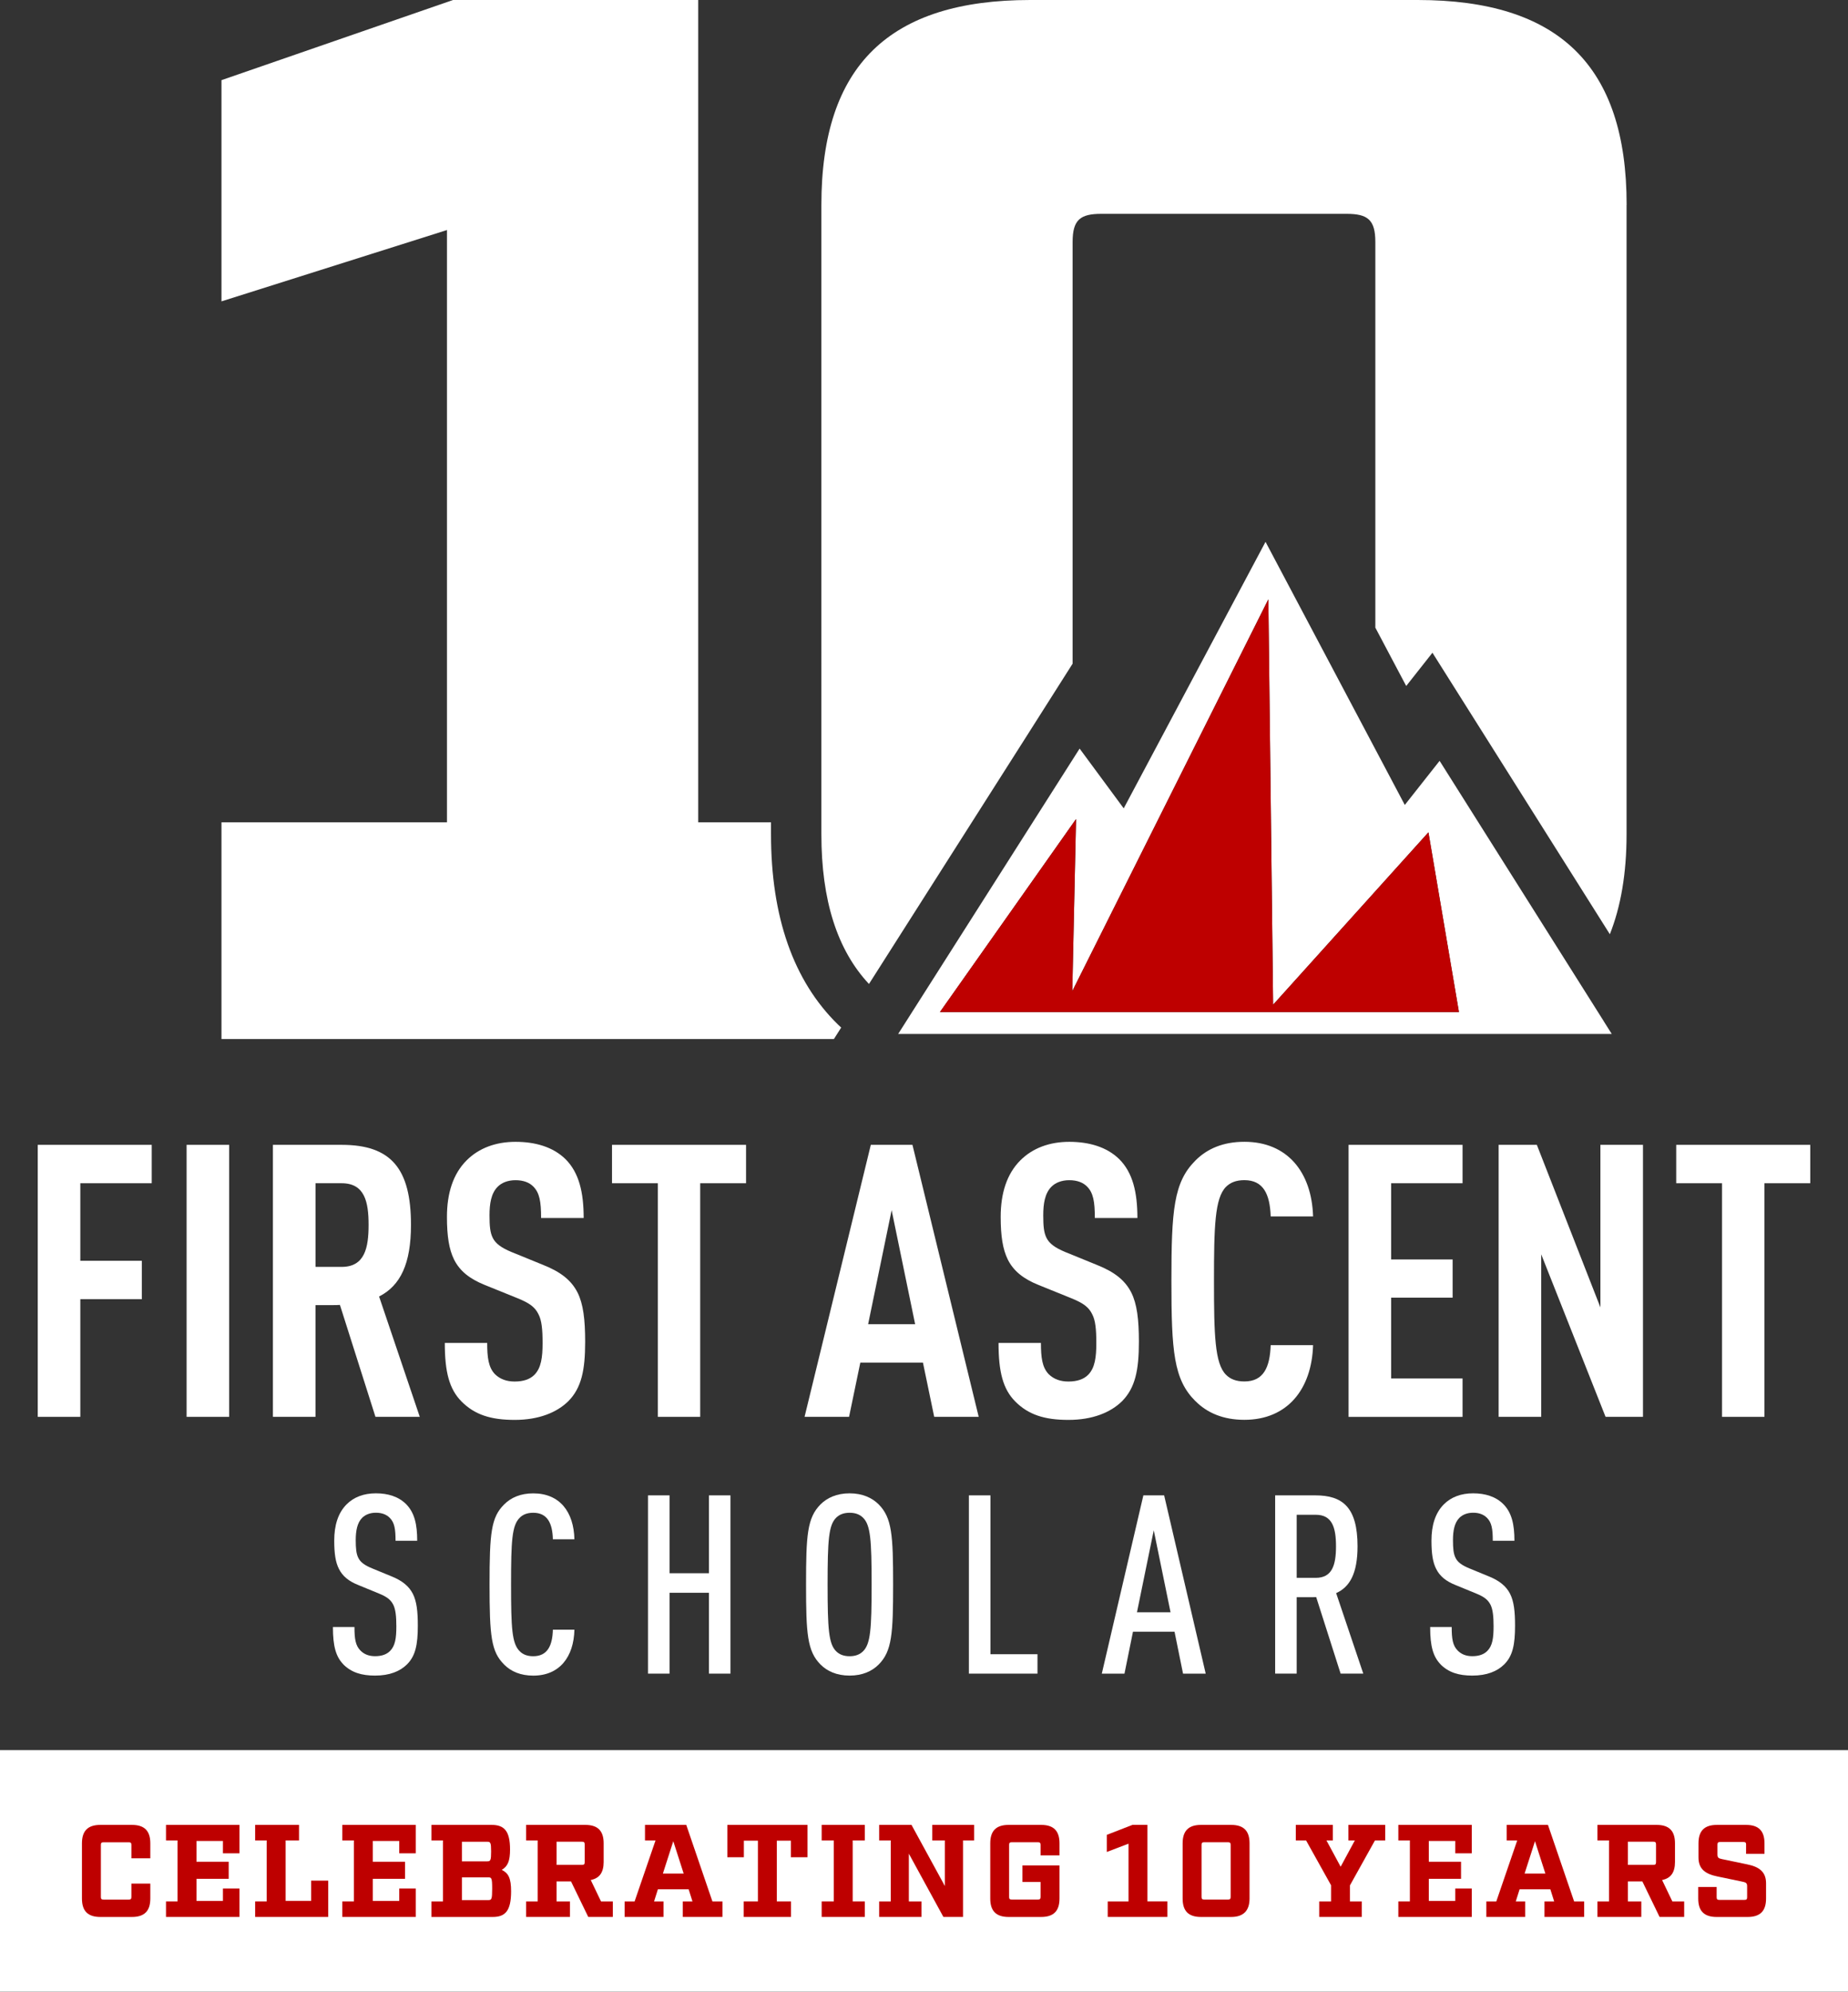
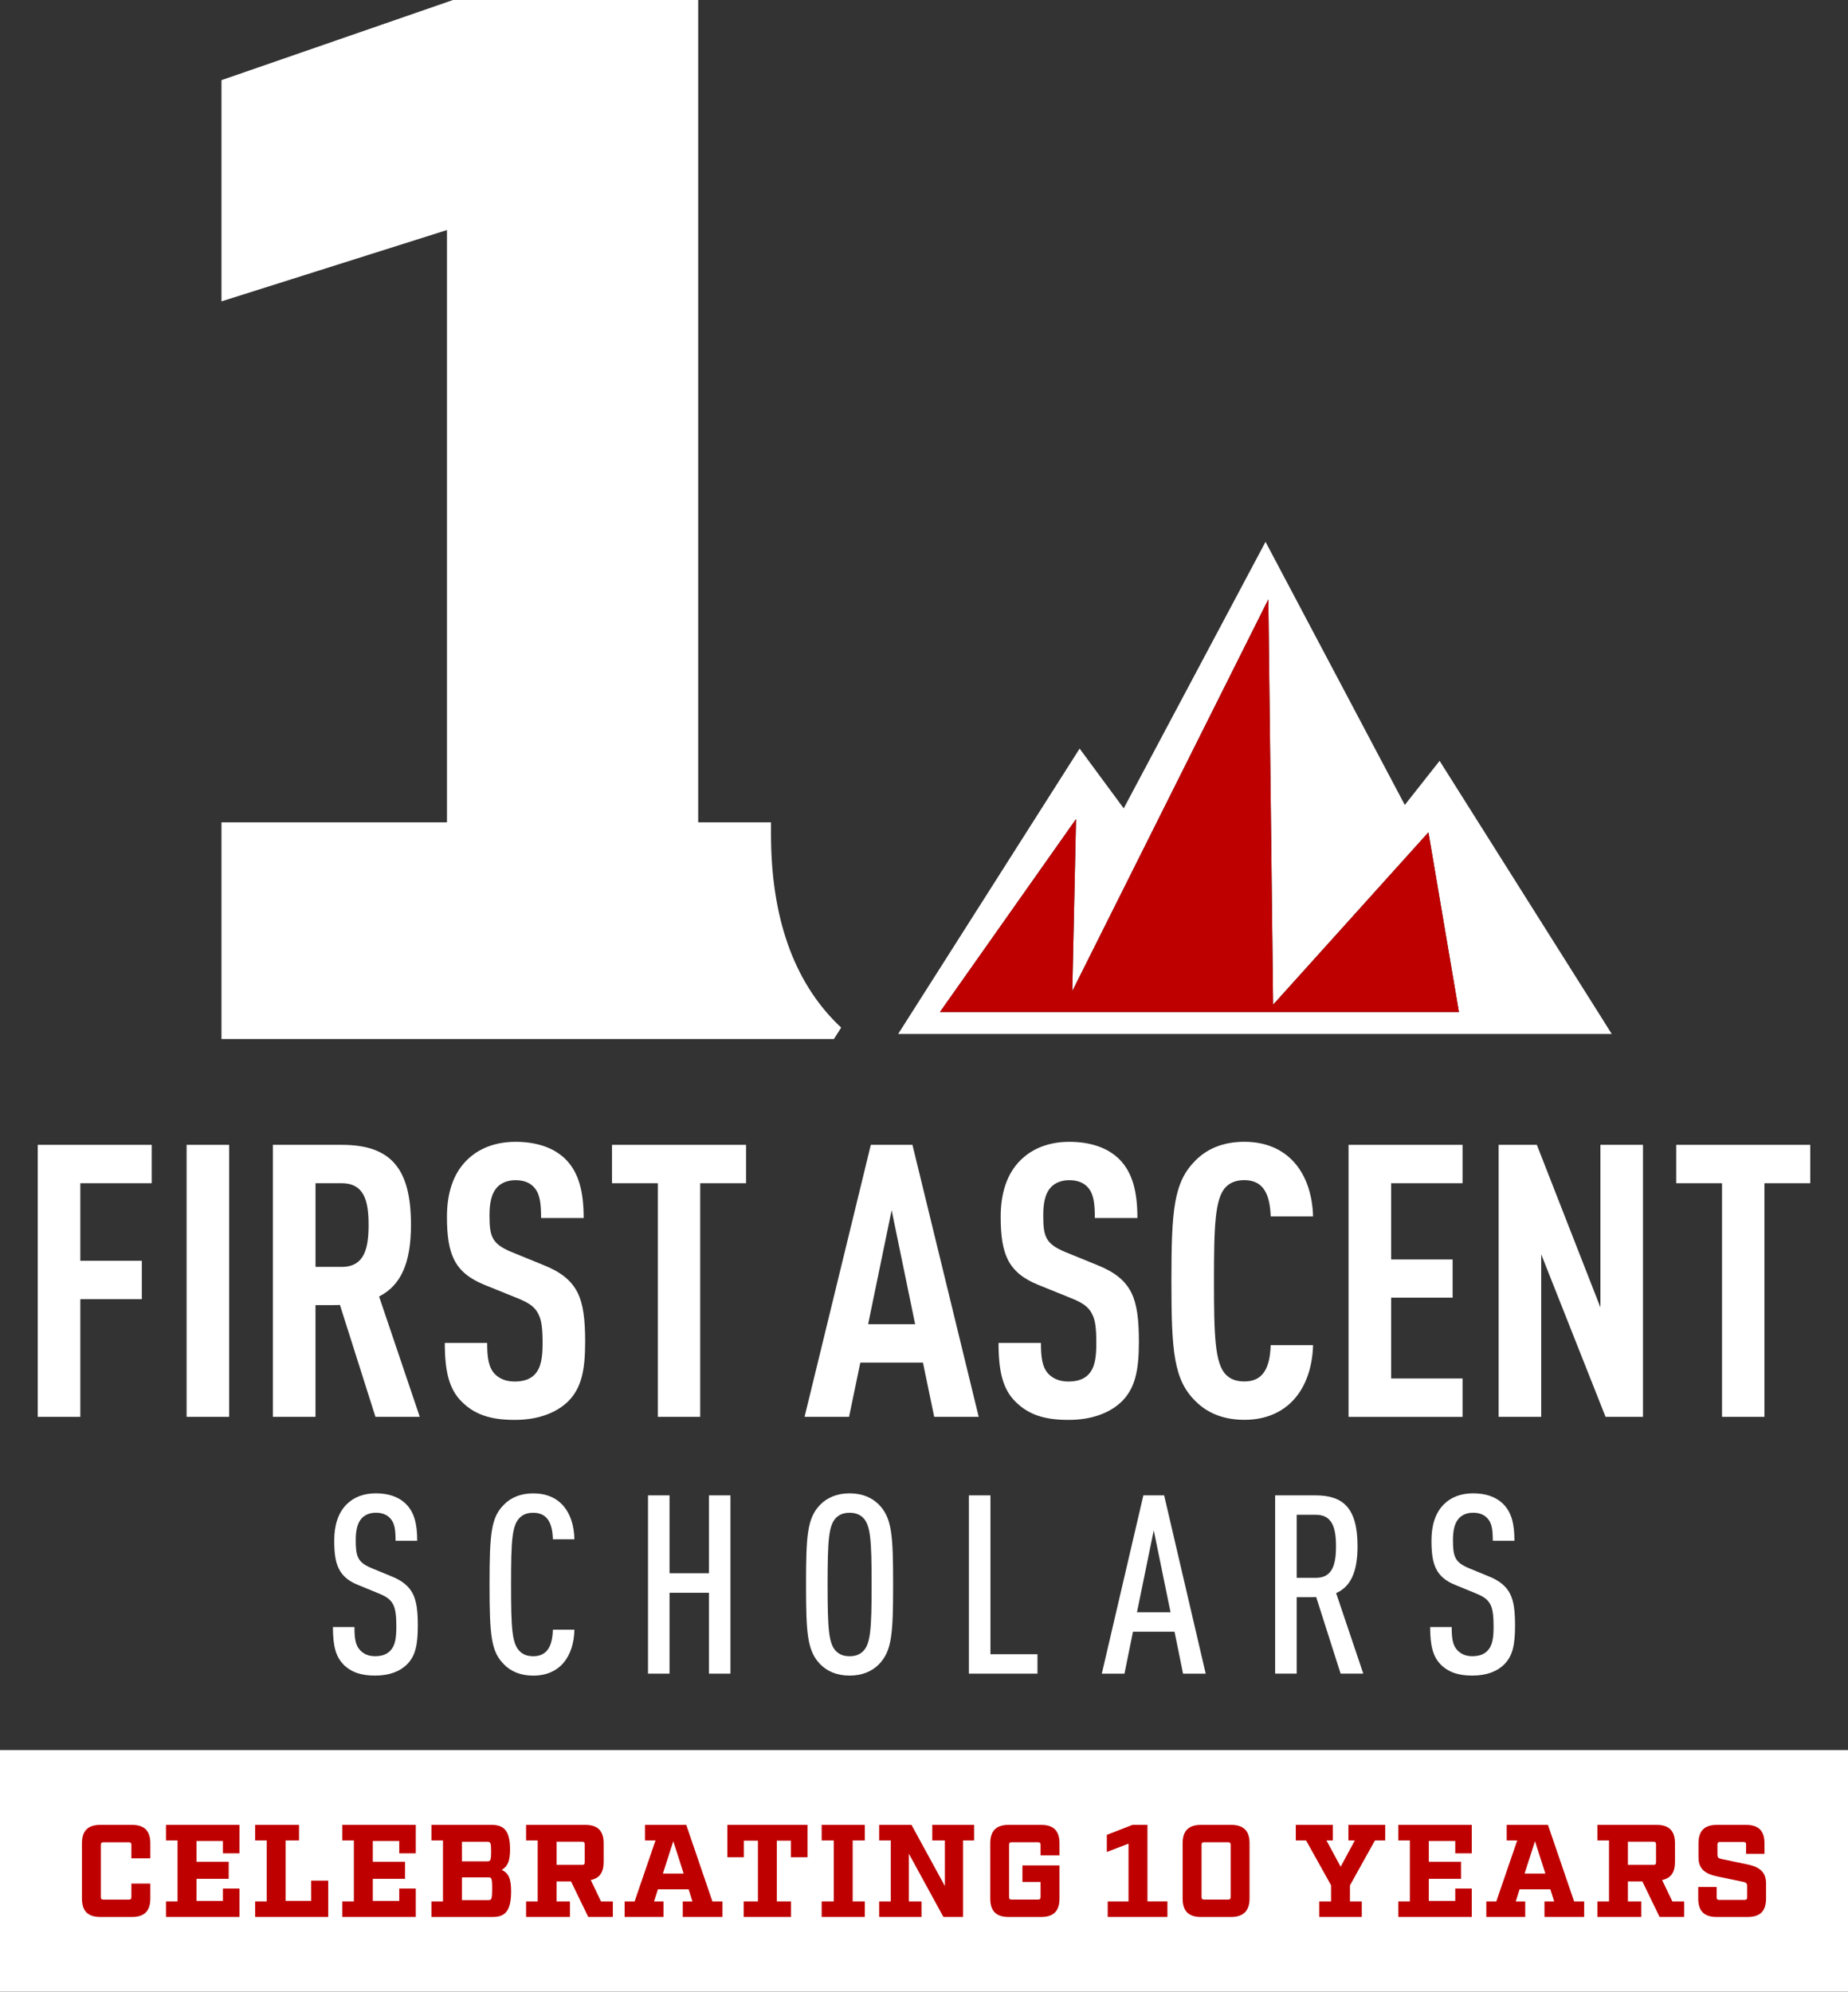
<svg xmlns="http://www.w3.org/2000/svg" id="Layer_3" data-name="Layer 3" viewBox="0 0 508.74 548.15">
  <rect x="0" y="0" width="508.74" height="548.15" fill="#333333" stroke="none" />
  <defs>
    <style>
      .cls-1 {
        fill: #fff;
      }

      .cls-2 {
        fill: #be0000;
      }
    </style>
  </defs>
  <g id="Logo_Mark" data-name="Logo Mark">
    <g>
      <g>
        <path class="cls-1" d="M231.57,282.8l-2,3.15H60.97v-59.63h62.08V63.31l-62.08,19.63V22.06L124.71,0h67.5v226.32h20.04v3.25c0,22.78,6.19,40.39,18.37,52.33.31.31.63.58.94.89Z" />
-         <path class="cls-1" d="M447.78,56.38v173.2c0,10.76-1.57,19.89-4.6,27.53l-32.46-51.49-16.38-25.98-7.22,9.15-8.5-16.06v-106.13c0-6.12-2.1-7.75-7.92-7.75h-67.5c-5.83,0-7.92,1.64-7.92,7.75v116.05l-12.57,19.8-43.49,68.35c-8.74-9.34-13.1-23-13.1-41.2V56.38c0-38.41,18.76-56.38,57.51-56.38h106.66c38.75,0,57.51,17.97,57.51,56.38Z" />
        <path class="cls-1" d="M441.54,281.11l-45.23-71.72-9.58,12.14-38.34-72.41-39.04,73.35-12.14-16.45-47.76,75.09-2.19,3.44h196.44l-2.17-3.44ZM258.76,278.53l37.47-53.13-1.04,47.37,53.97-107.84,1.32,111.57,42.75-47.44,8.4,49.46h-142.88Z" />
        <polygon class="cls-2" points="401.64 278.52 393.24 229.07 350.48 276.51 349.17 164.95 295.19 272.78 296.22 225.42 258.75 278.52 401.64 278.52" />
      </g>
      <g>
        <g>
          <path class="cls-1" d="M10.39,315.07h31.38v10.57h-19.66v21.34h16.93v10.57h-16.93v32.38h-11.72v-74.86Z" />
          <path class="cls-1" d="M51.37,315.07h11.72v74.86h-11.72v-74.86Z" />
          <path class="cls-1" d="M75.13,315.07h18.93c13.62,0,19.08,6.57,19.08,22.03,0,10.67-2.89,16.72-8.78,19.71l11.2,33.12h-12.2l-9.78-30.8c-.63.05-1.32.05-2,.05h-4.73v30.75h-11.72v-74.86ZM94.06,348.66c6.36,0,7.41-5.26,7.41-11.56s-1.05-11.46-7.41-11.46h-7.2v23.02h7.2Z" />
          <path class="cls-1" d="M127.08,385.73c-3.42-3.42-4.63-8.2-4.63-16.14h11.67c0,3.94.32,6.73,2.16,8.62,1.42,1.37,3.21,2,5.41,2,2.42,0,4.21-.63,5.42-1.84,1.89-1.89,2.26-4.89,2.26-8.73s-.26-6.26-1.1-7.88c-.95-2-2.42-3.1-5.78-4.47l-9.09-3.68c-4.15-1.68-6.84-3.84-8.41-6.99-1.37-2.79-1.95-6.41-1.95-11.72,0-6.47,1.68-11.83,5.42-15.56,3.42-3.42,8.1-5.1,13.46-5.1s10.3,1.37,13.77,4.78c3.73,3.73,4.99,9.15,4.99,16.19h-11.72c0-4.52-.42-6.94-2.16-8.68-1.05-1.05-2.63-1.73-4.89-1.73-2.1,0-3.79.69-4.89,1.79-1.84,1.84-2.26,4.73-2.26,7.88,0,2.95.16,4.73.89,6.2.79,1.58,2.36,2.73,5.15,3.89l8.78,3.58c4.73,1.89,7.67,4.15,9.41,7.57,1.58,3.16,2.1,7.41,2.1,13.56,0,7.78-1,12.67-4.63,16.35-3.16,3.1-8.1,5.15-14.77,5.15s-11.04-1.47-14.61-5.04Z" />
          <path class="cls-1" d="M181.1,325.64h-12.62v-10.57h36.9v10.57h-12.62v64.29h-11.67v-64.29Z" />
          <path class="cls-1" d="M239.73,315.07h11.46l18.24,74.86h-12.25l-3.1-14.93h-17.24l-3.1,14.93h-12.25l18.24-74.86ZM251.93,364.43l-6.47-31.38-6.47,31.38h12.93Z" />
          <path class="cls-1" d="M279.52,385.73c-3.42-3.42-4.63-8.2-4.63-16.14h11.67c0,3.94.32,6.73,2.16,8.62,1.42,1.37,3.21,2,5.41,2,2.42,0,4.21-.63,5.42-1.84,1.89-1.89,2.26-4.89,2.26-8.73s-.26-6.26-1.1-7.88c-.95-2-2.42-3.1-5.78-4.47l-9.09-3.68c-4.15-1.68-6.84-3.84-8.41-6.99-1.37-2.79-1.95-6.41-1.95-11.72,0-6.47,1.68-11.83,5.42-15.56,3.42-3.42,8.1-5.1,13.46-5.1s10.3,1.37,13.77,4.78c3.73,3.73,4.99,9.15,4.99,16.19h-11.72c0-4.52-.42-6.94-2.16-8.68-1.05-1.05-2.63-1.73-4.89-1.73-2.1,0-3.79.69-4.89,1.79-1.84,1.84-2.26,4.73-2.26,7.88,0,2.95.16,4.73.89,6.2.79,1.58,2.36,2.73,5.15,3.89l8.78,3.58c4.73,1.89,7.67,4.15,9.41,7.57,1.58,3.16,2.1,7.41,2.1,13.56,0,7.78-1,12.67-4.63,16.35-3.16,3.1-8.1,5.15-14.77,5.15s-11.04-1.47-14.61-5.04Z" />
          <path class="cls-1" d="M329.05,385.57c-5.94-5.94-6.57-13.62-6.57-33.07s.63-27.12,6.57-33.07c3.26-3.31,7.73-5.2,13.51-5.2,11.88,0,18.56,8.41,18.92,20.55h-11.67c-.21-6.2-2.05-9.99-7.25-9.99-2.32,0-3.89.69-5.05,1.84-3.1,3.1-3.31,11.04-3.31,25.86s.21,22.76,3.31,25.86c1.16,1.16,2.73,1.84,5.05,1.84,5.26,0,7.04-3.84,7.25-9.99h11.67c-.37,12.09-7.04,20.55-18.92,20.55-5.78,0-10.25-1.89-13.51-5.2Z" />
          <path class="cls-1" d="M371.25,315.07h31.38v10.57h-19.66v20.98h16.93v10.51h-16.93v22.24h19.66v10.57h-31.38v-74.86Z" />
          <path class="cls-1" d="M412.57,315.07h10.51l17.5,44.74v-44.74h11.72v74.86h-10.3l-17.72-44.74v44.74h-11.72v-74.86Z" />
          <path class="cls-1" d="M474.07,325.64h-12.62v-10.57h36.9v10.57h-12.62v64.29h-11.67v-64.29Z" />
        </g>
        <g>
          <path class="cls-1" d="M94.58,458.11c-2.1-2.14-2.93-4.99-2.93-10.34h5.93c0,3.24.28,5.1,1.65,6.48,1.03,1.04,2.34,1.55,4.03,1.55,1.93,0,3.24-.55,4.13-1.45,1.41-1.41,1.72-3.55,1.72-6.75,0-2.76-.21-4.65-.83-5.93-.73-1.41-1.72-2.2-4-3.13l-5.62-2.31c-2.62-1.04-4.34-2.41-5.37-4.48-.93-1.83-1.28-4.24-1.28-7.75,0-4.2,1.04-7.61,3.41-9.99,2-2,4.72-3.03,8.06-3.03s6.23.9,8.3,2.96c2.34,2.34,3.07,5.61,3.07,10.09h-5.96c0-3.2-.28-4.99-1.59-6.3-.86-.86-2.07-1.41-3.82-1.41-1.59,0-2.9.52-3.79,1.41-1.34,1.34-1.76,3.55-1.76,6.1,0,2.34.14,3.79.72,4.93.59,1.2,1.76,2.03,3.76,2.86l5.44,2.24c2.82,1.14,4.72,2.65,5.79,4.75,1.07,2.1,1.38,4.86,1.38,8.78,0,5.27-.66,8.34-2.96,10.65-1.93,1.93-4.82,3.1-8.82,3.1-3.72,0-6.47-.86-8.68-3.03Z" />
          <path class="cls-1" d="M138.77,458.08c-3.55-3.52-4-7.79-4-22.01s.45-18.5,4-22.01c1.93-1.96,4.62-3.07,8.03-3.07,7.3,0,11.16,5.1,11.33,12.64h-5.93c-.1-4.41-1.51-7.3-5.41-7.3-1.69,0-2.89.52-3.72,1.38-2.14,2.1-2.38,6.34-2.38,18.36s.24,16.26,2.38,18.36c.83.86,2.03,1.38,3.72,1.38,3.93,0,5.3-2.93,5.41-7.3h5.93c-.17,7.47-4.07,12.64-11.33,12.64-3.41,0-6.1-1.1-8.03-3.06Z" />
          <path class="cls-1" d="M178.39,411.54h5.93v21.43h10.85v-21.43h5.92v49.06h-5.92v-22.25h-10.85v22.25h-5.93v-49.06Z" />
          <path class="cls-1" d="M225.9,458.11c-3.68-3.69-4-8.51-4-22.05s.31-18.36,4-22.05c1.79-1.79,4.44-3.03,7.99-3.03s6.2,1.24,7.99,3.03c3.68,3.69,3.99,8.51,3.99,22.05s-.31,18.36-3.99,22.05c-1.79,1.79-4.41,3.03-7.99,3.03s-6.2-1.24-7.99-3.03ZM230.17,454.43c.86.86,2.03,1.38,3.72,1.38s2.86-.52,3.72-1.38c2.03-2.03,2.34-6.06,2.34-18.36s-.31-16.33-2.34-18.36c-.86-.86-2.03-1.38-3.72-1.38s-2.86.52-3.72,1.38c-2.03,2.03-2.34,6.06-2.34,18.36s.31,16.33,2.34,18.36Z" />
          <path class="cls-1" d="M266.73,411.54h5.93v43.72h12.95v5.34h-18.88v-49.06Z" />
          <path class="cls-1" d="M314.76,411.54h5.72l11.44,49.06h-6.24l-2.34-11.54h-11.44l-2.34,11.54h-6.24l11.44-49.06ZM322.24,443.71l-4.62-22.56-4.62,22.56h9.23Z" />
          <path class="cls-1" d="M351.05,411.54h11.06c7.47,0,11.61,3.24,11.61,14.02,0,7.51-2.17,11.23-5.89,12.88l7.47,22.15h-6.24l-6.72-21.05c-.41.03-.79.03-1.2.03h-4.17v21.02h-5.93v-49.06ZM362.21,434.24c4.51,0,5.58-3.48,5.58-8.68s-1.07-8.68-5.58-8.68h-5.24v17.36h5.24Z" />
          <path class="cls-1" d="M396.64,458.11c-2.1-2.14-2.93-4.99-2.93-10.34h5.93c0,3.24.28,5.1,1.65,6.48,1.03,1.04,2.34,1.55,4.03,1.55,1.93,0,3.24-.55,4.13-1.45,1.41-1.41,1.72-3.55,1.72-6.75,0-2.76-.21-4.65-.83-5.93-.73-1.41-1.72-2.2-4-3.13l-5.62-2.31c-2.62-1.04-4.34-2.41-5.37-4.48-.93-1.83-1.28-4.24-1.28-7.75,0-4.2,1.04-7.61,3.41-9.99,2-2,4.72-3.03,8.06-3.03s6.23.9,8.3,2.96c2.34,2.34,3.07,5.61,3.07,10.09h-5.96c0-3.2-.28-4.99-1.59-6.3-.86-.86-2.07-1.41-3.82-1.41-1.59,0-2.9.52-3.79,1.41-1.34,1.34-1.76,3.55-1.76,6.1,0,2.34.14,3.79.72,4.93.59,1.2,1.76,2.03,3.76,2.86l5.44,2.24c2.82,1.14,4.72,2.65,5.79,4.75,1.07,2.1,1.38,4.86,1.38,8.78,0,5.27-.66,8.34-2.96,10.65-1.93,1.93-4.82,3.1-8.82,3.1-3.72,0-6.47-.86-8.68-3.03Z" />
        </g>
      </g>
      <g>
        <rect class="cls-1" y="481.64" width="508.74" height="66.5" />
        <g>
          <path class="cls-2" d="M22.56,522.5v-15.2c0-3.44,1.63-5.07,5.07-5.07h8.69c3.44,0,5.06,1.63,5.06,5.07v4.13h-5.21v-3.69c0-.54-.18-.73-.72-.73h-6.95c-.54,0-.73.18-.73.73v14.33c0,.54.19.72.73.72h6.95c.54,0,.72-.18.72-.72v-3.69h5.21v4.12c0,3.44-1.63,5.07-5.06,5.07h-8.69c-3.44,0-5.07-1.63-5.07-5.07Z" />
          <path class="cls-2" d="M61.37,510.05v-3.4h-7.28v5.72h8.87v4.7h-8.87v6.08h7.28v-3.4h4.55v7.81h-20.22v-4.27h3.18v-16.79h-3.18v-4.27h20.22v7.82h-4.55Z" />
          <path class="cls-2" d="M90.35,527.56h-20.11v-4.27h3.18v-16.79h-3.18v-4.27h12.08v4.27h-3.69v16.64h7.02v-5.57h4.7v9.99Z" />
          <path class="cls-2" d="M109.91,510.05v-3.4h-7.28v5.72h8.87v4.7h-8.87v6.08h7.28v-3.4h4.55v7.81h-20.22v-4.27h3.18v-16.79h-3.18v-4.27h20.22v7.82h-4.55Z" />
          <path class="cls-2" d="M121.95,506.5h-3.18v-4.27h16.57c3.44,0,5.07,1.63,5.07,6.77,0,3.15-.62,4.63-2.28,5.61,1.81.87,2.57,2.25,2.57,5.9,0,5.43-1.63,7.06-5.07,7.06h-16.86v-4.27h3.18v-16.79ZM134.11,512.26c.91,0,1.09-.22,1.09-2.71s-.18-2.68-1.09-2.68h-6.95v5.39h6.95ZM134.4,522.93c.91,0,1.09-.18,1.09-3.15s-.18-3.11-1.09-3.11h-7.24v6.26h7.24Z" />
          <path class="cls-2" d="M168.71,523.29v4.27h-6.77l-4.74-9.77h-3.98v5.5h3.69v4.27h-12.08v-4.27h3.19v-16.79h-3.19v-4.27h16.29c3.44,0,5.06,1.63,5.06,5.07v5.14c0,2.89-1.16,4.49-3.55,4.96l2.83,5.9h3.26ZM160.24,513.23c.54,0,.72-.18.72-.72v-4.92c0-.54-.18-.73-.72-.73h-7.02v6.37h7.02Z" />
          <path class="cls-2" d="M198.89,523.29v4.27h-10.93v-4.27h2.67l-1.05-3.33h-8.47l-1.05,3.33h2.6v4.27h-10.71v-4.27h2.75l5.76-16.79h-2.9v-4.27h11.36l7.2,21.06h2.75ZM188.21,515.62l-2.86-8.9-2.86,8.9h5.72Z" />
          <path class="cls-2" d="M217.72,511.13v-4.56h-3.87v16.72h3.91v4.27h-13.02v-4.27h3.91v-16.72h-3.87v4.56h-4.55v-8.9h22.07v8.9h-4.56Z" />
          <path class="cls-2" d="M234.74,506.5v16.79h3.33v4.27h-11.87v-4.27h3.33v-16.79h-3.33v-4.27h11.87v4.27h-3.33Z" />
          <path class="cls-2" d="M268.15,506.5h-3.04v21.06h-5.4l-9.51-17.41v13.14h3.48v4.27h-11.65v-4.27h3.19v-16.79h-3.19v-4.27h8.9l9.19,16.83v-12.56h-3.47v-4.27h11.51v4.27Z" />
          <path class="cls-2" d="M286.46,507.73c0-.54-.18-.73-.73-.73h-7.2c-.55,0-.73.18-.73.73v14.33c0,.54.18.72.73.72h7.2c.55,0,.73-.18.73-.72v-4.12h-4.99v-4.56h10.2v9.12c0,3.44-1.63,5.07-5.06,5.07h-8.94c-3.44,0-5.06-1.63-5.06-5.07v-15.2c0-3.44,1.63-5.07,5.06-5.07h8.94c3.44,0,5.06,1.63,5.06,5.07v3.33h-5.21v-2.89Z" />
          <path class="cls-2" d="M321.38,523.29v4.27h-16.43v-4.27h5.72v-15.89l-5.97,2.28v-4.71l7.06-2.75h4.12v21.06h5.5Z" />
          <path class="cls-2" d="M325.57,522.5v-15.2c0-3.44,1.63-5.07,5.06-5.07h8.29c3.44,0,5.07,1.63,5.07,5.07v15.2c0,3.29-1.63,5.07-5.07,5.07h-8.29c-3.44,0-5.06-1.63-5.06-5.07ZM331.51,522.78h6.55c.55,0,.73-.18.73-.72v-14.33c0-.54-.18-.73-.73-.73h-6.55c-.55,0-.73.18-.73.73v14.33c0,.54.18.72.73.72Z" />
          <path class="cls-2" d="M371.63,518.84v4.45h3.26v4.27h-11.72v-4.27h3.26v-4.45l-6.88-12.34h-2.82v-4.27h10.2v4.27h-1.77l3.91,7.24,3.91-7.24h-1.77v-4.27h10.13v4.27h-2.82l-6.87,12.34Z" />
          <path class="cls-2" d="M400.62,510.05v-3.4h-7.28v5.72h8.87v4.7h-8.87v6.08h7.28v-3.4h4.55v7.81h-20.22v-4.27h3.18v-16.79h-3.18v-4.27h20.22v7.82h-4.55Z" />
          <path class="cls-2" d="M436.11,523.29v4.27h-10.93v-4.27h2.67l-1.05-3.33h-8.47l-1.05,3.33h2.6v4.27h-10.71v-4.27h2.75l5.76-16.79h-2.9v-4.27h11.36l7.2,21.06h2.75ZM425.43,515.62l-2.86-8.9-2.86,8.9h5.72Z" />
          <path class="cls-2" d="M463.64,523.29v4.27h-6.77l-4.74-9.77h-3.98v5.5h3.69v4.27h-12.08v-4.27h3.19v-16.79h-3.19v-4.27h16.29c3.44,0,5.06,1.63,5.06,5.07v5.14c0,2.89-1.16,4.49-3.55,4.96l2.83,5.9h3.26ZM455.17,513.23c.54,0,.72-.18.72-.72v-4.92c0-.54-.18-.73-.72-.73h-7.02v6.37h7.02Z" />
          <path class="cls-2" d="M480.69,507.66c0-.54-.18-.72-.72-.72h-6.44c-.55,0-.73.18-.73.72v2.75c0,.8.29,1.05,1.23,1.23l6.94,1.45c3.19.65,5.21,1.95,5.21,5.21v4.2c0,3.44-1.63,5.07-5.06,5.07h-8.54c-3.44,0-5.07-1.63-5.07-5.07v-3.18h5.07v2.82c0,.54.18.73.72.73h6.95c.54,0,.72-.18.72-.73v-3.04c0-.8-.29-1.05-1.23-1.23l-6.95-1.45c-3.18-.65-5.21-1.95-5.21-5.21v-3.91c0-3.44,1.63-5.07,5.07-5.07h8.03c3.44,0,5.07,1.63,5.07,5.07v2.9h-5.07v-2.53Z" />
        </g>
      </g>
    </g>
  </g>
</svg>